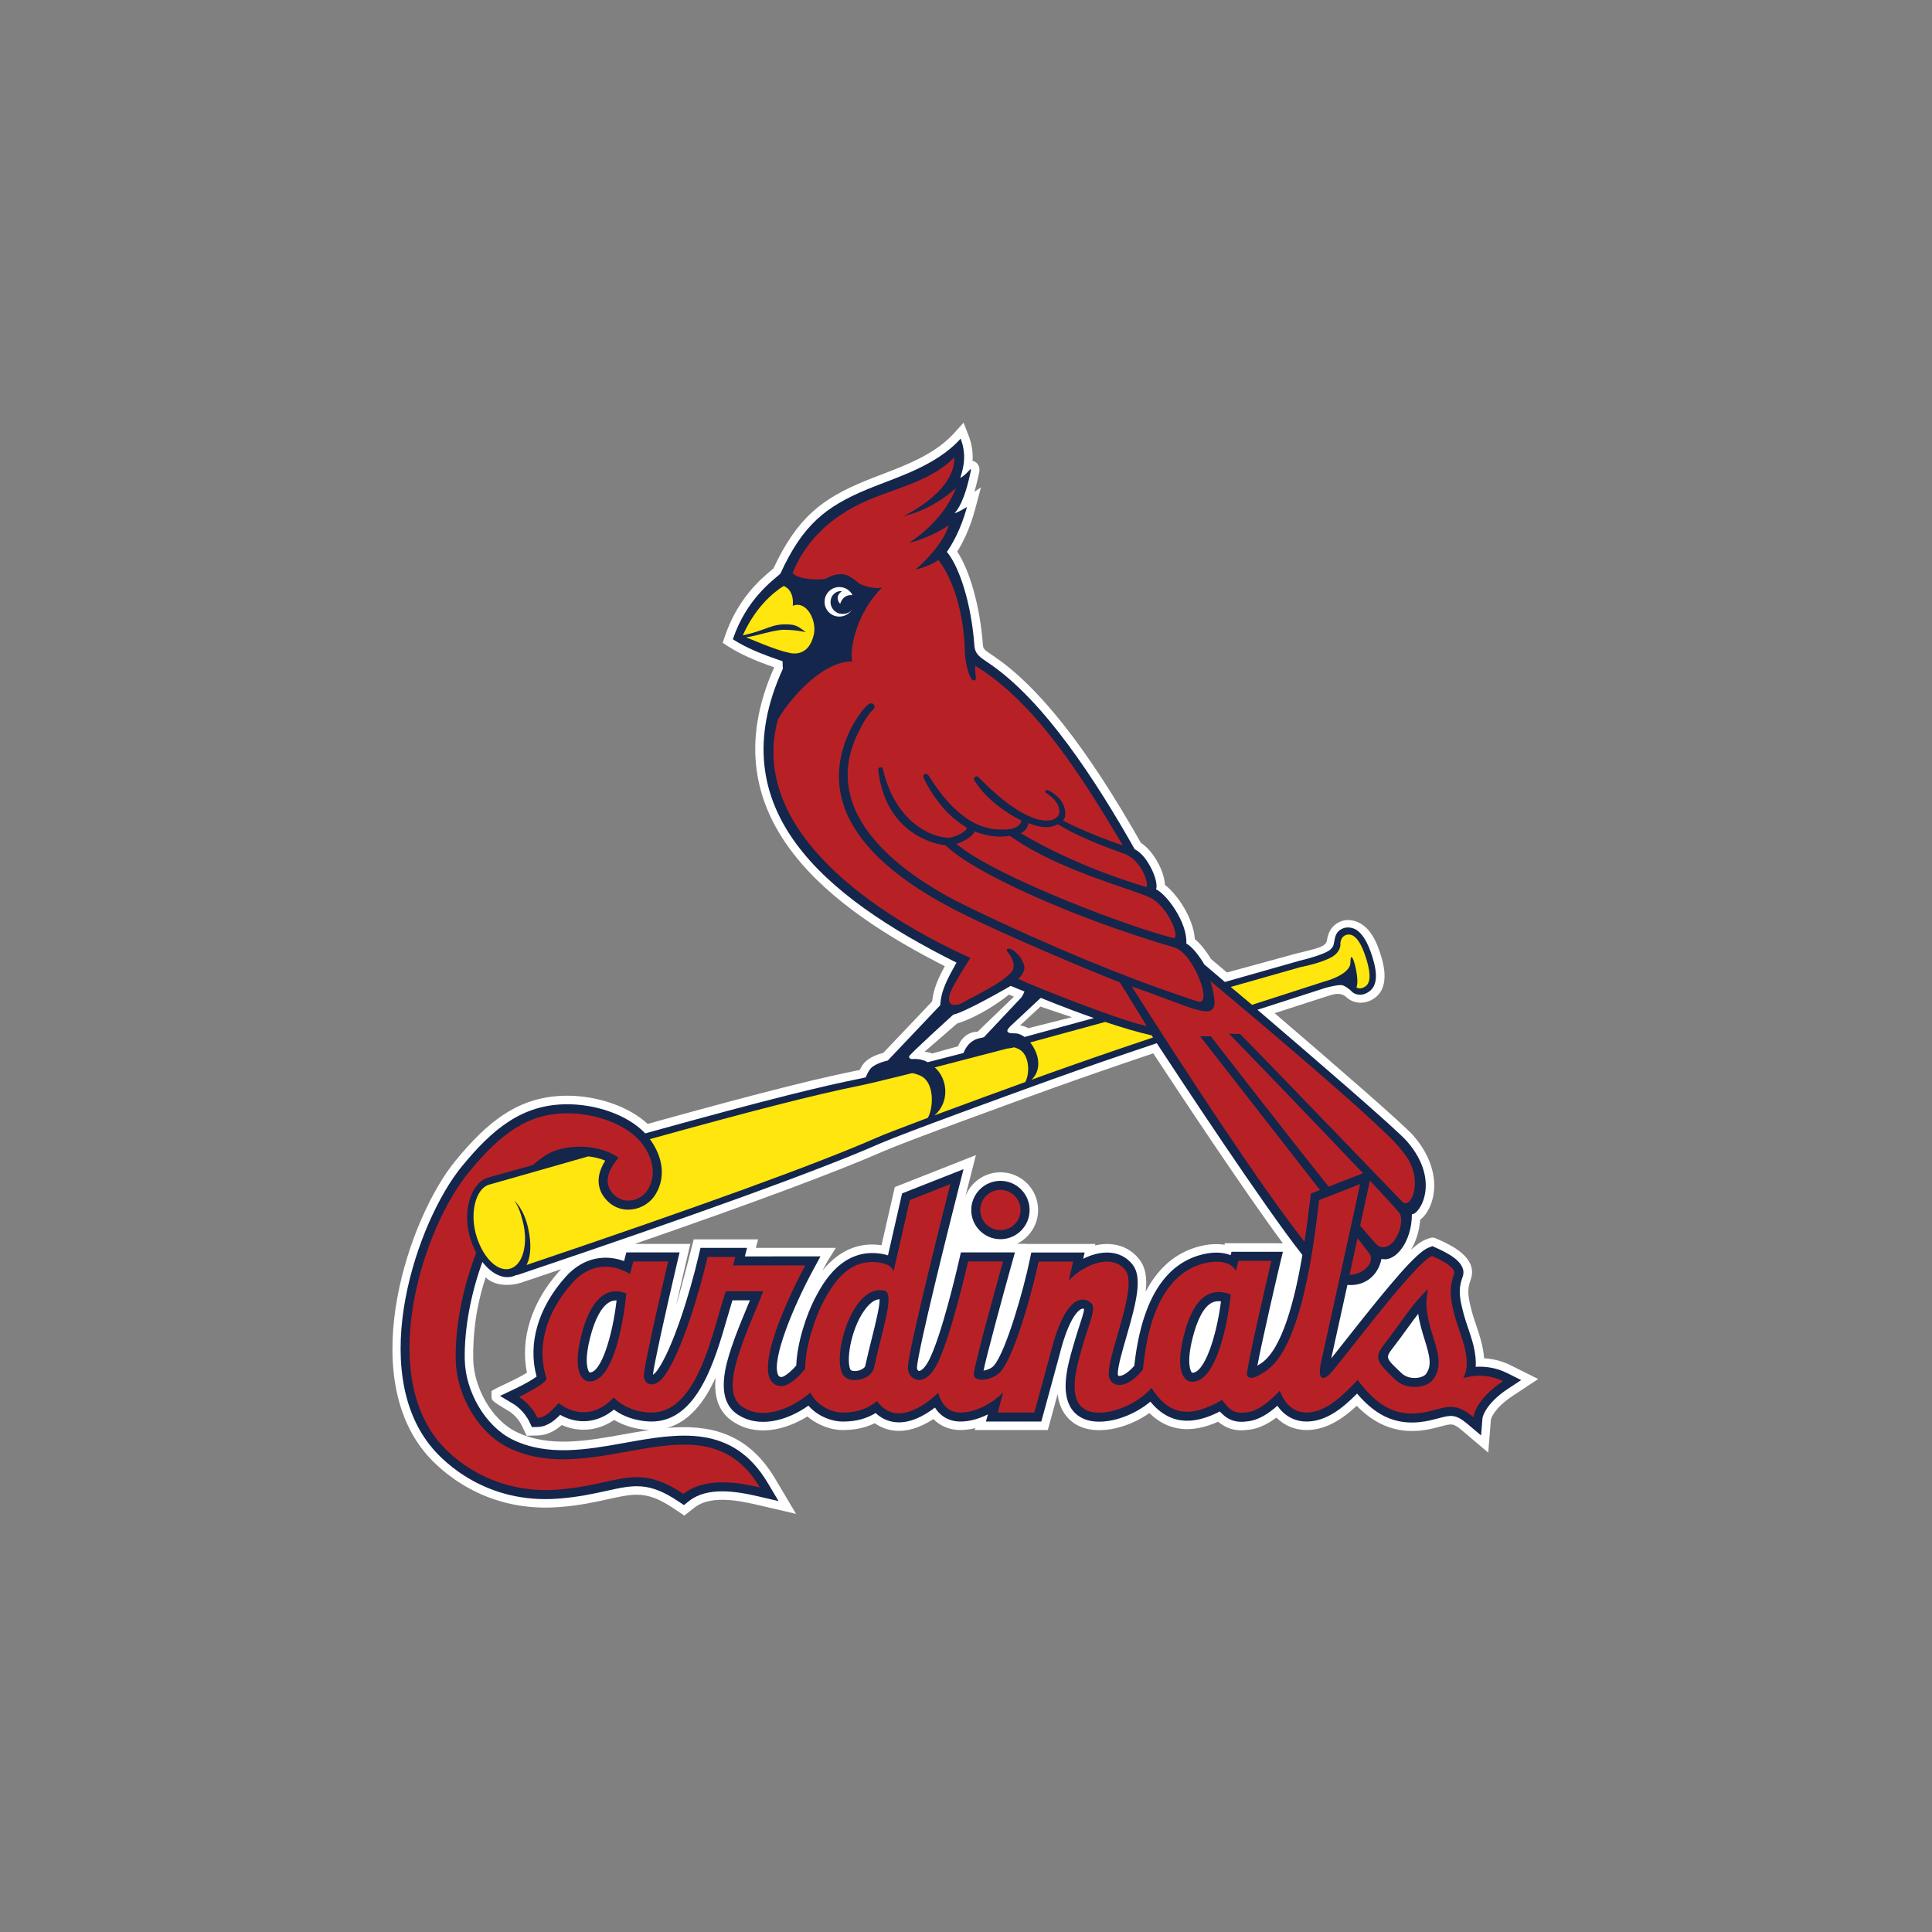
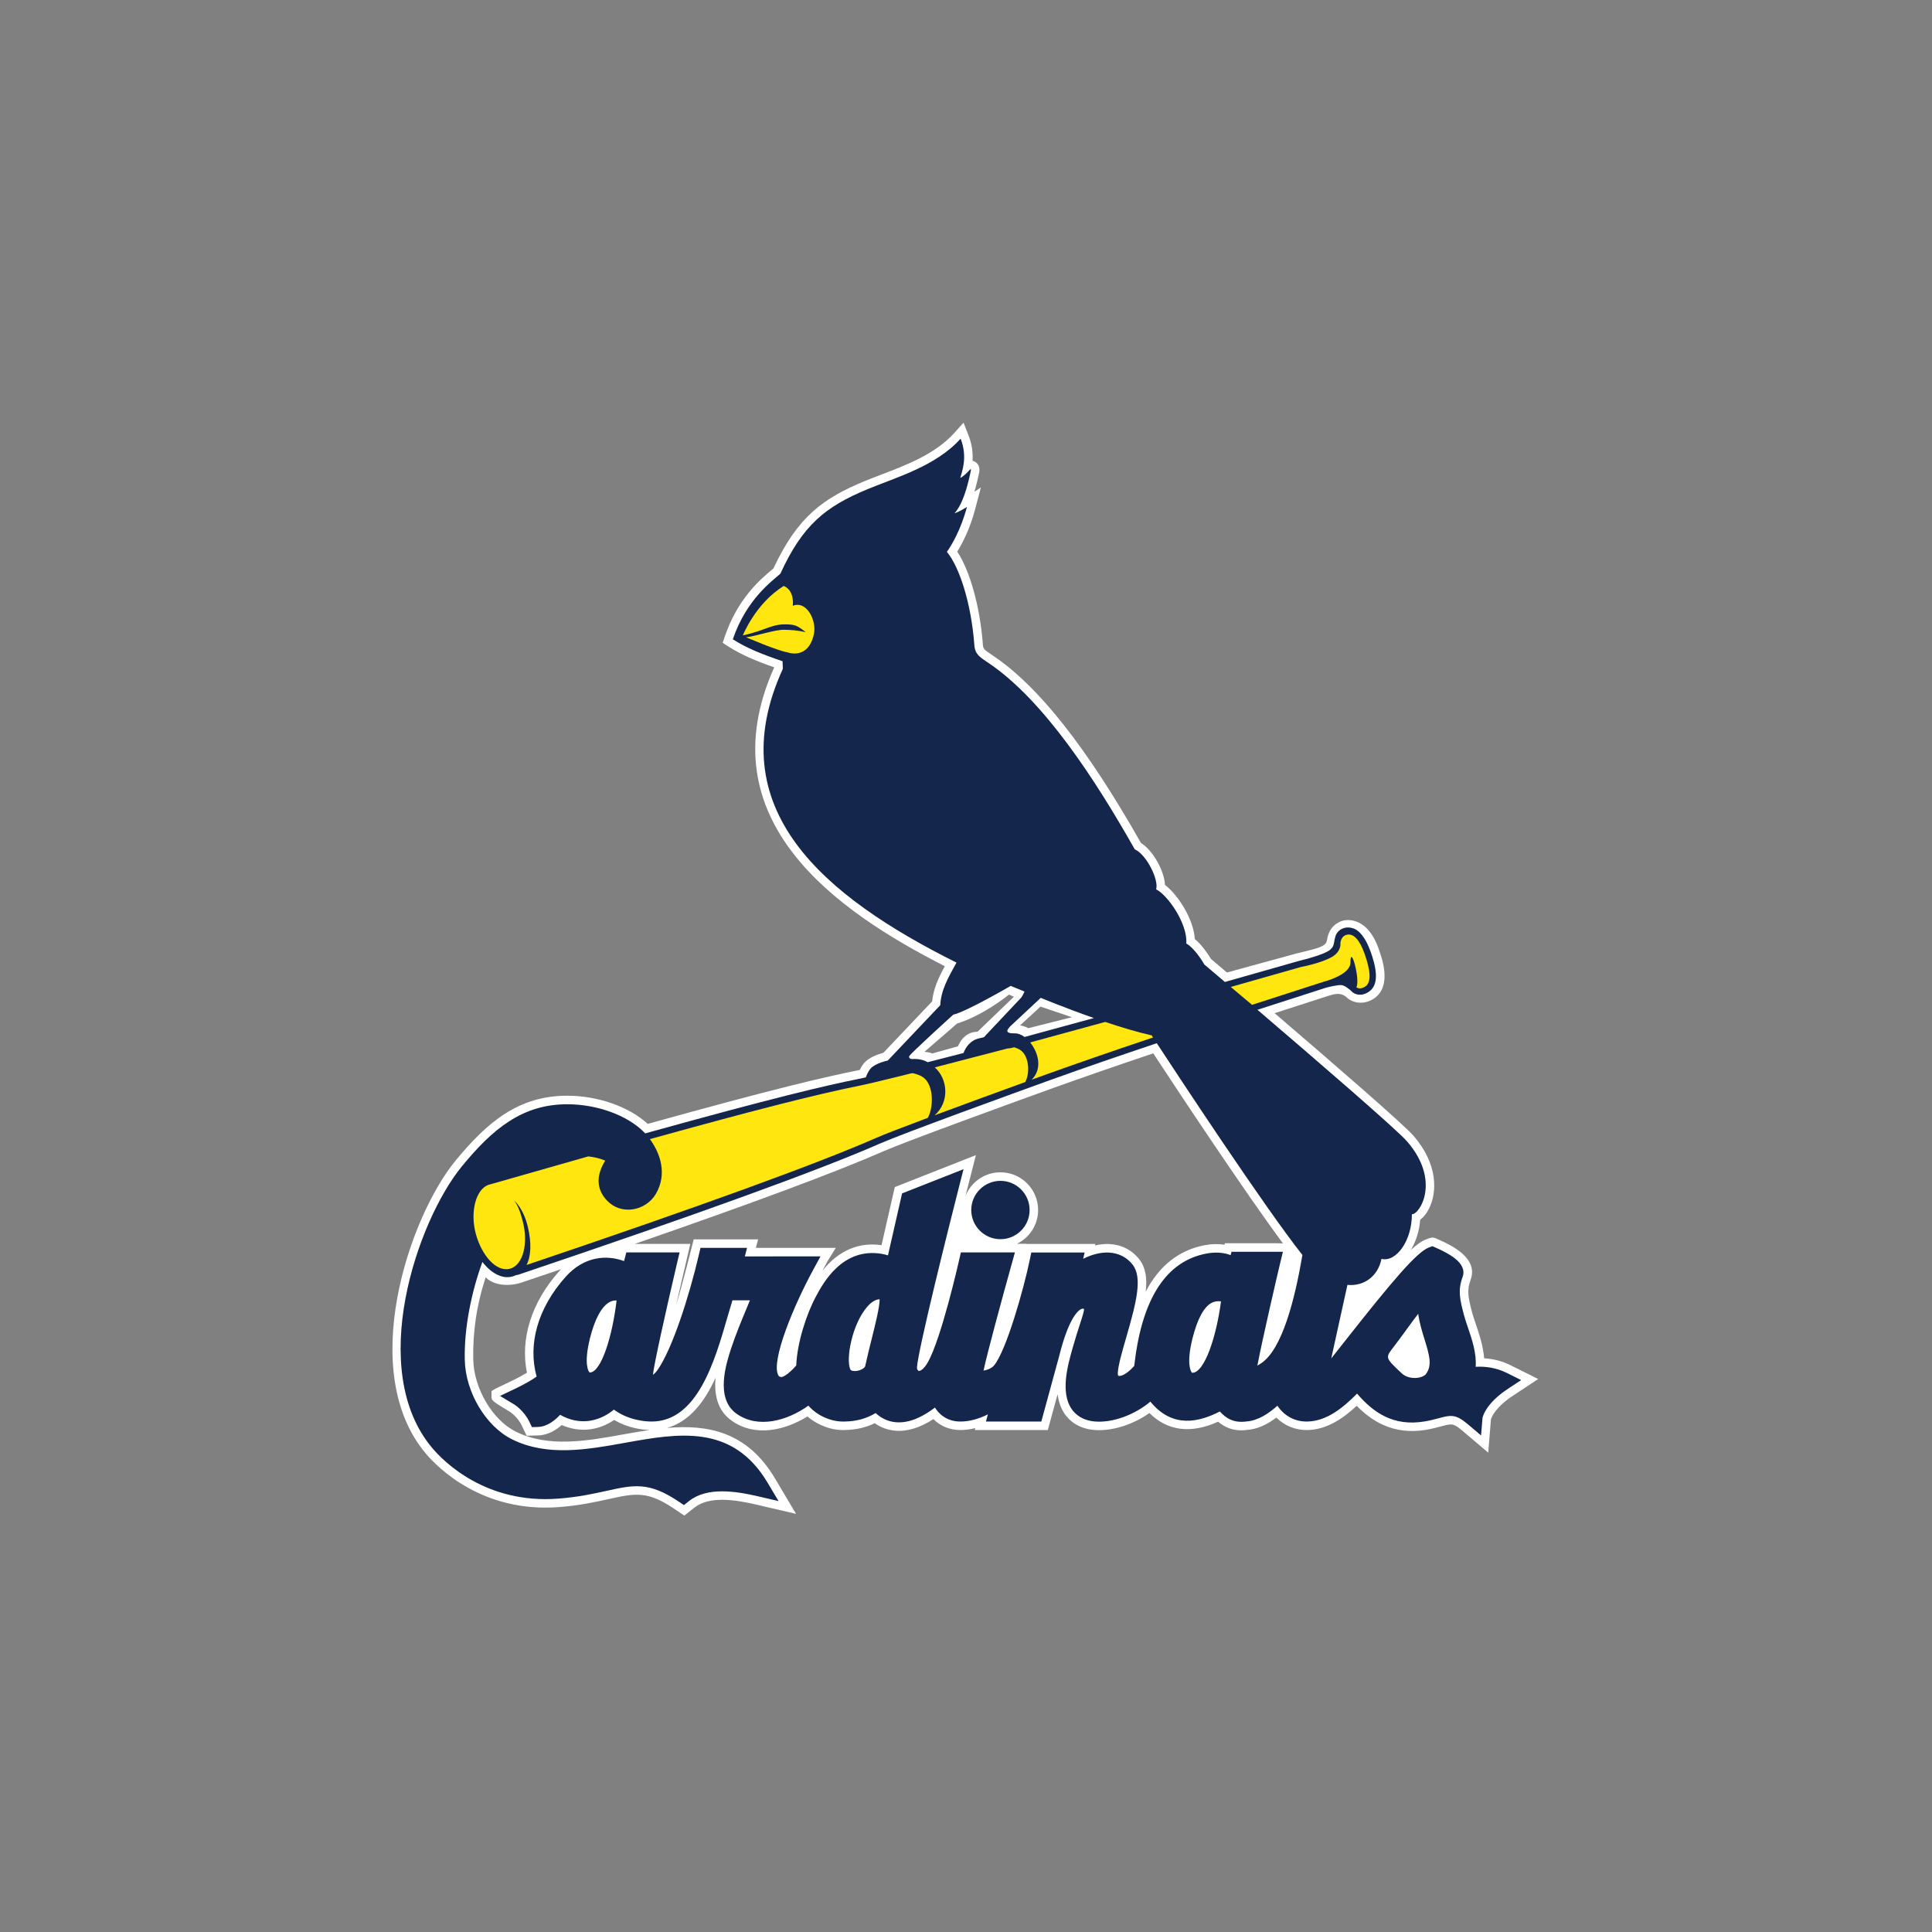
<svg xmlns="http://www.w3.org/2000/svg" width="64" height="64" viewBox="0 0 64 64" fill="none">
  <rect x="0" y="0" width="64" height="64" fill="#808080" stroke="none" />
  <path d="M20.66 47.514C19.436 47.735 18.171 47.962 17.089 47.426C16.317 47.045 15.697 45.995 15.677 45.036C15.66 44.167 15.775 43.264 16.089 42.313C16.178 42.408 16.287 42.462 16.395 42.501C16.636 42.589 16.985 42.585 17.276 42.486C17.726 42.335 18.163 42.187 18.591 42.042C18.567 42.067 18.543 42.089 18.518 42.117C17.606 43.142 17.226 44.354 17.456 45.473C17.325 45.553 17.142 45.653 16.947 45.746C16.947 45.746 16.443 45.986 16.419 45.999L16.282 46.081V46.24C16.282 46.4 16.282 46.4 16.891 46.767C16.893 46.768 17.145 46.932 17.283 47.22L17.445 47.56L17.822 47.551C18.166 47.542 18.439 47.356 18.608 47.206C19.191 47.461 19.806 47.402 20.345 47.038C20.802 47.309 21.276 47.363 21.521 47.37C21.231 47.413 20.942 47.464 20.66 47.514L20.66 47.514ZM42.117 41.184H40.576L40.563 41.233C40.362 41.201 40.141 41.205 39.912 41.248C39.059 41.408 38.405 41.925 37.953 42.786C38.004 42.337 37.952 41.988 37.74 41.717C37.494 41.404 37.148 41.228 36.738 41.21C36.589 41.204 36.433 41.22 36.273 41.257L36.285 41.208H33.992L33.993 41.203H33.687C34.102 41 34.389 40.575 34.389 40.082C34.389 39.394 33.829 38.834 33.141 38.834C32.615 38.834 32.166 39.16 31.982 39.62L32.328 38.265L29.641 39.324L29.202 41.248C28.269 41.113 27.639 41.603 27.243 42.093C27.313 41.964 27.424 41.76 27.415 41.775L27.688 41.337L25.039 41.337L25.113 41.055H22.98C22.98 41.055 22.581 42.658 22.398 43.227C22.491 42.816 22.868 41.205 22.868 41.205H21.031C24.951 39.848 27.717 38.818 29.275 38.133C30.003 37.813 33.664 36.482 34.89 36.041C35.815 35.708 36.93 35.322 38.203 34.893C39.046 36.177 41.205 39.441 42.499 41.189C42.418 41.184 42.301 41.184 42.117 41.184L42.117 41.184ZM33.424 32.947L33.587 33.018L32.382 34.178C31.901 34.178 31.736 34.659 31.736 34.659L30.874 34.9C30.835 34.86 30.625 34.842 30.625 34.842L31.705 33.905C32.59 33.632 33.424 32.947 33.424 32.947H33.424ZM34.466 33.345L35.508 33.696L34.062 34.061C34.062 34.061 33.945 33.983 33.789 33.97L34.466 33.345L34.466 33.345ZM50.053 45.232C49.774 45.092 49.476 45.013 49.163 44.995C49.134 44.593 49.004 44.202 48.892 43.874C48.844 43.732 48.798 43.598 48.768 43.486C48.628 42.956 48.59 42.74 48.716 42.396C48.984 41.663 48.05 41.241 47.681 41.074C47.681 41.074 47.567 41.023 47.567 41.023C47.459 40.973 47.396 40.997 47.231 41.061C47.096 41.113 46.942 41.218 46.738 41.404C46.908 41.126 47.017 40.776 47.045 40.406C47.154 40.326 47.256 40.201 47.338 40.036C47.617 39.481 47.629 38.558 46.83 37.631C46.506 37.254 44.231 35.284 42.23 33.569L42.223 33.563C42.926 33.336 44.003 32.989 43.994 32.992C44.145 32.951 44.388 32.839 44.611 33.04C44.809 33.232 45.195 33.302 45.529 33.067C46.109 32.659 45.788 31.762 45.669 31.428C45.46 30.84 45.166 30.619 44.955 30.537C44.752 30.457 44.535 30.453 44.349 30.552C44.059 30.706 43.988 30.955 43.955 31.158C43.918 31.378 43.566 31.43 42.941 31.587C42.941 31.587 40.797 32.172 40.645 32.215L40.633 32.206L40.114 31.765C40.013 31.597 39.814 31.299 39.58 31.108C39.538 30.438 39.018 29.639 38.591 29.314C38.569 28.847 38.195 28.171 37.796 27.925C36.005 24.765 34.406 22.737 32.909 21.73L32.86 21.696C32.592 21.517 32.569 21.491 32.559 21.351C32.466 20.106 32.133 18.912 31.71 18.273C31.877 18.004 32.13 17.526 32.304 16.862C32.304 16.862 32.494 16.146 32.494 16.147L32.277 16.29C32.332 16.109 32.387 15.894 32.44 15.633L32.445 15.598C32.461 15.383 32.316 15.303 32.271 15.283C32.252 15.274 32.234 15.271 32.217 15.267C32.232 15.029 32.209 14.743 32.085 14.427L31.919 14L31.613 14.341C30.986 15.039 30.032 15.402 29.191 15.723C28.998 15.797 28.816 15.867 28.643 15.938C27.271 16.505 26.422 17.113 25.622 18.829C25.603 18.846 25.582 18.863 25.559 18.883C25.196 19.188 24.438 19.824 24.01 21.085L23.939 21.294L24.124 21.414C24.566 21.696 25.044 21.895 25.647 22.106C23.383 27.166 27.692 30.168 31.298 32.007C31.089 32.391 30.922 32.75 30.878 33.173L29.262 34.876C29.107 34.917 28.813 35.013 28.642 35.195C28.584 35.257 28.53 35.341 28.48 35.443C28.435 35.453 28.396 35.461 28.362 35.468C27.352 35.671 25.738 36.04 21.456 37.23C20.836 36.661 19.806 36.297 18.791 36.297C17.185 36.297 16.148 37.16 15.084 38.456C13.549 40.327 11.814 45.448 14.113 48.159C14.505 48.622 15.983 50.118 18.516 49.924C19.193 49.873 19.701 49.76 20.148 49.662C21.033 49.467 21.436 49.378 22.317 49.969L22.669 50.206L23.002 49.943C23.503 49.547 24.355 49.68 25.041 49.839L26.37 50.149L25.673 48.976C24.744 47.411 23.426 47.186 22.097 47.302C22.845 47.094 23.342 46.429 23.704 45.642C23.656 46.16 23.745 46.712 24.235 47.06C25.025 47.621 26.015 47.375 26.747 46.922C27.093 47.217 27.558 47.39 27.986 47.371C28.358 47.364 28.678 47.291 28.977 47.145C29.175 47.285 29.396 47.369 29.639 47.392C30.04 47.431 30.47 47.302 30.919 47.009C31.152 47.242 31.458 47.37 31.806 47.372C31.969 47.372 32.138 47.35 32.31 47.308L32.292 47.372H34.71L35.035 46.183C35.064 46.417 35.134 46.642 35.27 46.839C35.421 47.057 35.714 47.325 36.251 47.37C36.828 47.417 37.518 47.201 38.075 46.809C38.681 47.405 39.445 47.503 40.353 47.096C40.532 47.25 40.841 47.432 41.307 47.368C41.626 47.347 41.947 47.211 42.281 46.959C42.556 47.232 42.911 47.378 43.308 47.372C43.962 47.362 44.511 46.971 44.943 46.569C45.418 47.055 46.139 47.55 47.245 47.364C47.436 47.331 47.592 47.289 47.731 47.252C48.097 47.154 48.144 47.142 48.436 47.389L49.3 48.12L49.389 47.015C49.406 46.959 49.527 46.624 50.113 46.238L50.955 45.682L50.053 45.232L50.053 45.232Z" fill="white" />
  <path d="M34.107 40.084C34.107 39.551 33.674 39.117 33.141 39.117C32.608 39.117 32.174 39.551 32.174 40.084C32.174 40.617 32.608 41.05 33.141 41.05C33.674 41.05 34.107 40.617 34.107 40.084V40.084ZM49.926 45.485C49.547 45.295 49.176 45.26 48.883 45.277C48.918 44.832 48.76 44.365 48.624 43.967C48.574 43.82 48.527 43.681 48.495 43.559C48.356 43.033 48.29 42.738 48.451 42.3C48.629 41.813 47.895 41.482 47.583 41.34L47.449 41.281C47.449 41.28 47.332 41.325 47.332 41.325C46.923 41.483 46.089 42.476 44.594 44.373C44.419 44.596 44.241 44.822 44.099 45C44.191 44.579 44.491 43.218 44.635 42.564C45.211 42.617 45.655 42.252 45.763 41.702C46.241 41.821 46.771 41.117 46.771 40.223C47.023 40.239 47.742 39.123 46.616 37.816C46.273 37.417 43.536 35.059 41.662 33.457L41.656 33.45L43.92 32.721C44.06 32.683 44.318 32.623 44.444 32.633C44.526 32.64 44.701 32.759 44.786 32.853C44.869 32.934 45.096 33.034 45.363 32.84C45.724 32.577 45.559 31.963 45.403 31.523C45.23 31.037 45.015 30.827 44.86 30.765C44.733 30.716 44.586 30.701 44.444 30.774C44.12 30.942 44.27 31.294 44.092 31.429C44.092 31.429 44.04 31.585 43.031 31.831L40.712 32.49L40.576 32.529L40.565 32.519C40.152 32.168 39.896 31.951 39.896 31.951C39.733 31.672 39.503 31.369 39.298 31.255C39.344 30.573 38.652 29.625 38.298 29.461C38.395 29.162 37.989 28.312 37.59 28.135C36.315 25.877 34.586 23.2 32.751 21.965C32.458 21.767 32.299 21.678 32.277 21.373C32.174 19.978 31.779 18.775 31.367 18.281C31.518 18.067 31.83 17.556 32.032 16.792C32.032 16.792 31.797 16.947 31.618 17.004C31.714 16.894 31.951 16.624 32.163 15.578C32.173 15.452 32.065 15.688 31.811 15.835C31.853 15.652 32.069 15.165 31.822 14.531C31.001 15.444 29.686 15.813 28.75 16.2C27.33 16.787 26.588 17.398 25.85 19.005C25.589 19.241 24.731 19.84 24.276 21.177C24.73 21.467 25.223 21.666 25.924 21.905C25.924 21.905 25.929 22.13 25.933 22.155C23.805 26.806 27.314 29.704 31.685 31.888C31.404 32.394 31.173 32.797 31.147 33.299L29.408 35.132C29.408 35.132 29.012 35.213 28.847 35.389C28.775 35.467 28.716 35.595 28.68 35.689C28.577 35.712 28.488 35.731 28.416 35.746C27.358 35.958 25.653 36.356 21.373 37.545C21.358 37.53 21.344 37.514 21.329 37.499C20.771 36.941 19.775 36.58 18.791 36.58C17.295 36.58 16.314 37.402 15.301 38.636C13.816 40.446 12.127 45.383 14.327 47.977C14.698 48.415 16.094 49.828 18.493 49.644C19.151 49.594 19.648 49.484 20.087 49.388C20.993 49.187 21.493 49.078 22.474 49.737L22.655 49.858L22.826 49.723C23.422 49.252 24.357 49.392 25.104 49.566L25.79 49.725L25.43 49.121C24.262 47.155 22.457 47.48 20.71 47.794C19.442 48.022 18.13 48.257 16.965 47.681C16.093 47.25 15.418 46.115 15.396 45.043C15.374 43.986 15.613 42.813 15.98 41.804C16.268 42.175 16.634 42.375 16.966 42.288C17.01 42.276 17.051 42.26 17.091 42.242C17.123 42.238 17.155 42.231 17.186 42.221C23.123 40.221 27.153 38.758 29.161 37.877C29.897 37.554 33.567 36.219 34.794 35.777C35.881 35.385 37.115 34.962 38.32 34.558C39.044 35.664 41.902 40.005 43.144 41.573C42.899 43.015 42.474 44.733 41.751 45.177C41.721 45.197 41.684 45.22 41.652 45.24C41.809 44.398 42.327 42.173 42.408 41.838L42.498 41.467L40.795 41.467L40.766 41.579C40.545 41.49 40.272 41.469 39.964 41.526C38.646 41.774 37.845 42.989 37.587 45.137C37.582 45.175 37.577 45.215 37.573 45.246C37.315 45.542 37.113 45.599 37.053 45.576C37.031 45.568 37.027 45.52 37.028 45.492C37.037 45.239 37.175 44.76 37.31 44.297C37.651 43.12 37.85 42.316 37.519 41.892C37.325 41.645 37.051 41.507 36.726 41.493C36.441 41.481 36.148 41.565 35.882 41.699L35.93 41.491H34.163L34.113 41.73C33.913 42.704 33.327 44.766 32.925 45.237C32.846 45.33 32.689 45.388 32.581 45.403C32.691 44.87 33.192 43.024 33.515 41.867L33.621 41.487H31.83L31.777 41.721C31.771 41.746 31.187 44.34 30.732 45.134C30.6 45.363 30.478 45.426 30.432 45.411C30.401 45.402 30.372 45.353 30.376 45.291C30.421 44.683 31.4 40.76 31.773 39.299L31.918 38.731L29.883 39.533L29.415 41.586C29.354 41.566 29.286 41.548 29.21 41.535C27.901 41.315 27.263 42.509 27.023 42.958C26.715 43.533 26.405 44.48 26.377 45.233C26.187 45.456 25.956 45.627 25.878 45.616C25.812 45.608 25.795 45.584 25.78 45.555C25.532 45.068 26.309 43.22 26.939 42.063L27.18 41.619L24.674 41.62L24.747 41.338H23.204L23.15 41.57C22.835 42.922 22.271 44.694 21.776 45.391C21.716 45.474 21.665 45.518 21.629 45.54C21.66 45.219 22.055 43.433 22.425 41.857L22.512 41.488H20.748L20.673 41.775C20.101 41.564 19.352 41.605 18.729 42.306C17.82 43.328 17.478 44.52 17.776 45.601C17.644 45.7 17.353 45.867 17.068 46.002L16.564 46.242L17.042 46.529C17.044 46.531 17.36 46.73 17.537 47.1L17.621 47.275L17.815 47.27C18.138 47.262 18.391 47.039 18.555 46.868C19.147 47.203 19.796 47.139 20.337 46.695C20.826 47.058 21.401 47.09 21.586 47.09C23.099 47.09 23.678 45.087 24.1 43.623C24.157 43.428 24.211 43.242 24.263 43.074H24.842C24.807 43.161 24.769 43.251 24.731 43.344C24.562 43.748 24.372 44.208 24.224 44.655C24.061 45.153 23.677 46.319 24.398 46.831C25.109 47.336 26.074 47.067 26.779 46.564C27.114 46.945 27.606 47.106 27.98 47.09C28.374 47.083 28.701 46.994 29.007 46.809C29.196 46.986 29.417 47.088 29.666 47.112C30.131 47.158 30.597 46.914 30.971 46.628C31.158 46.923 31.448 47.089 31.807 47.09C32.105 47.092 32.419 47.007 32.725 46.853L32.66 47.09H34.495L35.088 44.917C35.432 43.533 35.776 43.373 35.842 43.354C35.871 43.346 35.895 43.353 35.911 43.363C35.91 43.453 35.834 43.684 35.766 43.892C35.705 44.08 35.628 44.313 35.55 44.593L35.527 44.673C35.373 45.216 35.116 46.124 35.502 46.679C35.618 46.847 35.846 47.054 36.274 47.089C36.861 47.138 37.592 46.865 38.108 46.431C38.843 47.332 39.726 47.107 40.409 46.757C40.598 46.967 40.852 47.147 41.287 47.088C41.669 47.062 42.02 46.831 42.315 46.567C42.55 46.91 42.895 47.096 43.303 47.09C43.965 47.081 44.518 46.606 44.954 46.165C45.486 46.783 46.147 47.264 47.197 47.086C47.375 47.056 47.526 47.016 47.658 46.981C48.05 46.876 48.212 46.832 48.617 47.174L49.062 47.551L49.11 46.971C49.109 46.973 49.181 46.514 49.957 46.003L50.391 45.717L49.927 45.485L49.926 45.485ZM32.57 34.366C32.362 34.407 32.261 34.436 32.12 34.567C32.021 34.658 31.954 34.786 31.918 34.882C31.526 34.983 31.123 35.087 30.731 35.187C30.641 35.134 30.47 35.064 30.205 35.083C30.18 35.081 30.11 35.069 30.115 34.995C30.12 34.931 31.579 33.611 31.579 33.611C31.987 33.527 33.481 32.659 33.481 32.659L33.938 32.846L33.904 32.921L33.839 33.036L32.656 34.292C32.631 34.321 32.606 34.359 32.57 34.366L32.57 34.366ZM33.939 34.351C33.836 34.275 33.727 34.23 33.626 34.232C33.247 34.238 33.376 34.1 33.462 34.002L34.476 33.055C34.476 33.055 35.276 33.388 36.236 33.724C34.845 34.106 34.09 34.31 33.939 34.351L33.939 34.351ZM19.539 45.465C19.535 45.465 19.53 45.465 19.516 45.447C19.496 45.422 19.331 45.178 19.546 44.321C19.704 43.689 19.937 43.266 20.201 43.129C20.252 43.102 20.323 43.075 20.425 43.079C20.289 44.255 19.915 45.465 19.539 45.465L19.539 45.465ZM28.884 44.32C28.808 44.623 28.73 44.936 28.66 45.258C28.65 45.304 28.528 45.4 28.36 45.416C28.3 45.422 28.191 45.417 28.167 45.362C28.015 45.012 28.224 43.886 28.714 43.304C28.858 43.133 29.001 43.045 29.139 43.04C29.144 43.279 28.995 43.873 28.884 44.32L28.884 44.32ZM39.498 45.475C39.493 45.475 39.487 45.475 39.474 45.456C39.454 45.432 39.29 45.188 39.504 44.331C39.667 43.685 39.882 43.29 40.145 43.154C40.234 43.108 40.335 43.096 40.447 43.109C40.293 44.295 39.897 45.475 39.498 45.475L39.498 45.475ZM47.224 45.532C47.155 45.599 47.022 45.644 46.879 45.647C46.703 45.651 46.54 45.595 46.433 45.492C45.888 44.98 45.888 44.98 46.15 44.639C46.32 44.419 46.469 44.214 46.613 44.015C46.74 43.839 46.861 43.675 46.98 43.521C47.022 43.826 47.109 44.11 47.192 44.375C47.362 44.923 47.447 45.25 47.224 45.532" fill="#14264B" />
-   <path d="M28.224 20.192C28.131 20.343 27.959 20.437 27.77 20.424C27.5 20.406 27.297 20.172 27.316 19.902C27.335 19.631 27.569 19.428 27.839 19.448C28.017 19.46 28.168 19.567 28.242 19.716C27.905 19.68 27.832 20.006 27.832 20.006C27.613 19.738 27.895 19.584 27.895 19.584C27.707 19.559 27.529 19.702 27.514 19.917C27.499 20.133 27.661 20.32 27.877 20.335C28.022 20.346 28.148 20.298 28.224 20.192" fill="white" />
-   <path d="M31.613 15.149C30.896 15.9 29.76 16.146 28.788 16.555C27.364 17.154 26.625 18.08 26.256 18.974C26.394 19.21 27.259 19.232 27.388 19.155C27.608 19.024 27.908 18.958 28.146 19.096C28.321 19.197 28.415 19.297 28.495 19.35C28.706 19.44 29 19.515 29.219 19.463C28.257 20.428 28.146 21.694 28.237 21.908C27.105 21.908 25.97 23.44 25.763 23.853C24.553 28.41 31.46 31.413 32.145 31.732C31.747 32.37 31.409 32.88 31.439 33.117C31.463 33.306 31.57 33.311 31.79 33.267C32.295 32.982 33.185 32.574 33.499 32.21C33.69 31.99 33.493 31.669 33.399 31.564C33.299 31.451 33.357 31.352 33.587 31.493C33.806 31.678 33.846 31.781 33.915 31.944C34.014 32.179 33.731 32.429 33.731 32.429C34.509 32.78 37.166 33.826 37.989 33.989L37.097 32.544C35.477 31.898 33.198 30.921 31.906 30.279C29.901 29.283 26.584 27.21 28.238 24.033C28.721 23.224 28.905 23.207 28.973 23.397C28.978 23.416 28.964 23.47 28.943 23.481C28.913 23.512 28.695 23.722 28.491 24.153C26.937 27.042 30.154 29.113 32.051 30.033C34.797 31.364 37.339 32.389 39.014 32.951C39.27 33.037 39.503 33.125 39.685 33.176C40.193 33.326 39.539 31.566 38.898 31.386C35.501 30.387 32.231 28.898 31.326 28.004C30.782 27.94 29.332 27.498 29.096 25.533C29.086 25.48 29.089 25.434 29.155 25.419C29.217 25.405 29.242 25.45 29.247 25.477C29.663 27.261 30.878 27.736 31.392 27.749C31.676 27.755 32.123 27.472 32.006 27.404C31.125 26.892 30.629 25.862 30.594 25.755C30.571 25.686 30.597 25.667 30.641 25.643C30.682 25.622 30.729 25.639 30.773 25.707C31.001 26.06 31.837 27.439 33.077 27.477C33.404 27.487 33.765 27.475 33.838 27.182C33.838 27.182 32.79 26.699 32.276 25.849C32.258 25.822 32.243 25.77 32.309 25.73C32.377 25.689 32.429 25.759 32.46 25.787C33.46 26.814 34.264 27.231 34.75 27.179C34.946 27.167 35.084 27.026 35.091 26.927C35.117 26.554 34.74 26.326 34.641 26.259C34.626 26.249 34.618 26.215 34.635 26.194C34.65 26.172 34.688 26.161 34.738 26.186C34.934 26.279 35.318 26.555 35.286 26.99C35.281 27.067 35.271 27.118 35.212 27.182C35.78 27.48 36.746 27.864 37.196 28.004C35.818 25.694 34.296 23.267 32.311 22.057C32.258 22.23 32.424 22.622 32.226 22.527C32.089 22.461 31.969 21.89 31.964 21.632C31.938 20.299 31.573 19.187 31.085 18.548C30.816 18.759 30.327 18.866 30.329 18.869C31.305 18.003 31.43 17.395 31.43 17.395C31.145 17.615 30.462 17.919 30.106 17.981C30.106 17.981 31.22 17.33 31.667 16.169C31.667 16.159 30.956 16.867 29.917 17.102C29.917 17.1 31.644 16.313 31.613 15.149V15.149ZM34.065 27.264C34.045 27.39 34.008 27.509 33.81 27.599C35.62 28.675 37.553 29.262 37.976 29.384C38.064 29.322 37.843 28.495 37.236 28.28C36.331 27.958 35.577 27.639 35.042 27.303C34.853 27.407 34.573 27.468 34.065 27.264V27.264ZM32.278 27.542C32.257 27.695 31.858 27.92 31.678 27.951C32.98 29.058 37.565 30.765 38.875 31.072C39.085 31.122 38.78 30.179 38.203 29.792C37.782 29.508 35.132 28.895 33.453 27.687C33.17 27.733 32.818 27.744 32.278 27.542ZM40.088 32.492C40.142 32.609 40.17 32.761 40.196 32.902C40.427 33.995 39.601 33.39 37.492 32.68C39.183 35.349 41.758 39.291 43.214 41.134C43.296 40.591 43.355 40.114 43.391 39.803L43.422 39.539L43.727 39.421L39.757 34.33H40.111C40.111 34.33 42.373 37.254 44.014 39.31L45.15 38.865C43.486 37.104 40.716 34.244 40.716 34.244L41.078 34.253C41.075 34.224 46.443 39.798 46.443 39.798C46.738 40.129 47.238 39.009 46.433 38.112C45.986 37.4 40.088 32.492 40.088 32.492ZM18.791 36.88C17.506 36.88 16.598 37.529 15.533 38.827C14.002 40.693 12.527 45.392 14.556 47.784C15.236 48.587 16.609 49.487 18.47 49.346C20.505 49.19 21.058 48.425 22.64 49.487C23.385 48.9 24.521 49.123 25.172 49.274C23.311 46.14 19.75 49.392 16.832 47.951C15.821 47.451 15.12 46.197 15.096 45.05C15.072 43.891 15.351 42.601 15.776 41.498C15.683 41.327 15.606 41.134 15.552 40.929C15.327 40.078 15.61 39.225 16.109 39.032C16.137 39.02 16.166 39.008 16.198 39C16.702 38.854 17.185 38.729 17.648 38.597C17.811 38.453 17.975 38.33 18.139 38.233C18.723 37.892 19.838 37.878 20.49 38.352C20.187 38.708 19.927 39.192 20.355 39.59C20.689 39.914 21.241 39.78 21.467 39.397C21.816 38.803 21.532 38.135 21.118 37.711C20.621 37.215 19.703 36.88 18.791 36.88H18.791ZM45.38 39.109L45.057 40.601C45.393 41.001 45.618 41.257 45.672 41.281C46.19 41.511 46.562 40.486 46.362 40.193C46.295 40.093 45.913 39.678 45.38 39.109V39.109ZM31.481 39.225L30.139 39.755L29.597 42.127C29.597 42.127 29.593 41.904 29.159 41.829C28.204 41.67 27.675 42.37 27.286 43.099C26.996 43.642 26.672 44.625 26.672 45.343C26.672 45.343 26.202 45.961 25.837 45.915C24.585 45.751 26.674 41.919 26.674 41.919H24.283L24.358 41.637H23.44C23.187 42.727 22.607 44.737 22.018 45.566C21.699 46.015 21.337 45.889 21.327 45.579C21.316 45.261 22.133 41.788 22.133 41.788H20.979L20.869 42.206C20.546 41.999 19.701 41.663 18.952 42.506C17.972 43.606 17.809 44.776 18.103 45.656C18.144 45.822 17.195 46.274 17.195 46.274C17.195 46.274 17.585 46.507 17.806 46.971C18.169 46.961 18.476 46.461 18.515 46.486C19.075 46.91 19.761 46.904 20.33 46.294C20.677 46.658 21.195 46.792 21.584 46.792C23.139 46.792 23.607 44.055 24.043 42.776H25.281C25.1 43.271 24.744 44.032 24.507 44.75C24.259 45.502 24.108 46.258 24.57 46.587C25.278 47.089 26.279 46.63 26.842 46.13C27.078 46.587 27.571 46.807 27.966 46.792C28.402 46.784 28.73 46.671 29.054 46.415C29.656 47.246 30.576 46.612 31.083 46.14C31.171 46.489 31.39 46.789 31.807 46.792C32.301 46.794 32.823 46.52 33.23 46.13L33.051 46.792H34.264L34.797 44.84C35.385 42.473 36.111 43.101 36.169 43.196C36.303 43.404 36.081 43.801 35.837 44.673C35.668 45.281 35.216 46.702 36.298 46.792C36.917 46.843 37.729 46.461 38.147 45.974C38.764 46.966 39.505 46.938 40.482 46.376C40.695 46.651 40.854 46.846 41.248 46.792C41.702 46.771 42.151 46.325 42.397 46.069C42.536 46.463 42.823 46.799 43.298 46.792C43.957 46.781 44.541 46.166 44.972 45.715C45.552 46.466 46.139 46.961 47.147 46.792C47.852 46.671 48.127 46.368 48.809 46.946C48.809 46.946 48.858 46.368 49.791 45.753C49.278 45.497 48.76 45.563 48.47 45.653C48.796 45.056 48.36 44.222 48.203 43.637C48.065 43.109 47.973 42.735 48.168 42.199C48.255 41.96 47.555 41.657 47.439 41.606C46.842 41.837 44.282 45.33 44.016 45.553C43.892 45.658 43.6 45.827 43.777 45.058C43.777 45.058 45.062 39.231 45.054 39.225L43.698 39.755C43.544 41.042 43.141 44.673 41.908 45.432C41.795 45.502 41.42 45.779 41.31 45.561C41.248 45.443 42.108 41.806 42.115 41.768H41.025L40.941 42.099C40.761 41.768 40.307 41.768 40.017 41.822C37.951 42.209 37.919 45.279 37.849 45.384C37.25 46.122 36.711 45.935 36.727 45.481C36.755 44.699 37.697 42.611 37.281 42.078C36.822 41.491 35.878 41.911 35.405 42.419L35.551 41.791H34.406C34.241 42.586 33.645 44.855 33.151 45.432C32.892 45.735 32.231 45.825 32.259 45.502C32.292 45.127 33.226 41.786 33.226 41.786H32.069C32.069 41.786 31.474 44.44 30.99 45.284C30.576 46.007 30.045 45.689 30.076 45.268C30.133 44.502 31.481 39.225 31.481 39.225V39.225ZM33.139 39.416C32.771 39.416 32.472 39.716 32.472 40.083C32.472 40.452 32.771 40.75 33.139 40.75C33.508 40.75 33.807 40.452 33.807 40.083C33.807 39.716 33.508 39.416 33.139 39.416ZM44.97 41.016L44.706 42.232C45.139 42.219 45.575 41.842 45.359 41.519L44.97 41.016ZM47.309 42.704C47.001 43.943 48.096 44.935 47.447 45.733C47.188 46.002 46.572 46.04 46.224 45.707C45.516 45.043 45.529 44.948 45.911 44.455C46.46 43.742 46.816 43.145 47.309 42.704V42.704ZM29.113 42.737C29.174 42.735 29.236 42.74 29.3 42.755C29.655 42.842 29.222 44.063 28.95 45.32C28.866 45.712 28.071 45.899 27.89 45.479C27.605 44.822 28.198 42.786 29.113 42.737ZM20.442 42.778C20.537 42.783 20.639 42.806 20.747 42.847C20.747 42.847 20.499 45.763 19.536 45.763C19.235 45.763 18.974 45.358 19.254 44.248C19.429 43.545 19.779 42.745 20.442 42.778V42.778ZM40.441 42.804C40.543 42.812 40.654 42.837 40.774 42.883C40.774 42.883 40.482 45.774 39.494 45.774C39.194 45.774 38.933 45.368 39.212 44.258C39.387 43.555 39.72 42.745 40.441 42.804V42.804Z" fill="#B72126" />
  <path d="M25.964 19.41C25.029 19.984 24.608 21.047 24.608 21.047C25.431 20.872 25.56 20.636 26.187 20.69C26.41 20.709 26.516 20.811 26.693 20.942C26.421 20.881 26.211 20.867 25.982 20.862C25.664 20.854 25.034 21.078 24.715 21.11C24.715 21.11 25.763 21.561 26.086 21.609C26.086 21.609 26.763 21.875 26.959 21.018C27.065 20.553 26.714 19.879 26.262 20.068C26.258 20.07 26.343 19.578 25.964 19.41V19.41ZM44.694 30.957C44.671 30.956 44.648 30.957 44.627 30.962C44.409 31.002 44.402 31.25 44.402 31.25C44.402 31.25 44.438 31.471 44.189 31.657C44.066 31.751 43.691 31.915 43.089 32.035L40.77 32.694L41.475 33.286L43.855 32.519C43.855 32.519 44.735 32.299 44.735 31.885C44.735 31.247 45.068 32.461 44.932 32.702C44.932 32.702 45.045 32.81 45.24 32.669C45.433 32.528 45.397 32.14 45.204 31.595C45.032 31.116 44.853 30.966 44.694 30.957V30.957ZM36.611 33.853L34.184 34.516C34.167 34.522 34.147 34.528 34.127 34.535C34.4 34.871 34.54 35.41 34.173 35.768C34.396 35.688 34.688 35.581 34.688 35.581C35.663 35.231 36.838 34.824 38.181 34.373C38.181 34.373 38.187 34.371 38.196 34.368C38.166 34.324 38.15 34.298 38.15 34.298C37.676 34.193 37.133 34.027 36.611 33.853V33.853ZM33.596 34.694C33.504 34.717 33.426 34.732 33.38 34.731C33.234 34.769 31.377 35.25 30.965 35.358C31.396 35.735 31.468 36.505 30.959 36.946C32.002 36.557 33.184 36.127 33.832 35.892L33.963 35.844C34.112 35.572 34.104 35.03 33.829 34.805C33.768 34.755 33.68 34.719 33.596 34.694V34.694ZM30.243 35.552C30.228 35.553 30.212 35.553 30.194 35.553C30.007 35.6 29.856 35.638 29.856 35.638C29.168 35.809 28.687 35.922 28.429 35.974C27.025 36.256 24.894 36.8 21.528 37.735C21.885 38.218 22.104 38.905 21.725 39.55C21.562 39.827 21.272 40.019 20.949 40.062C20.651 40.103 20.358 40.011 20.151 39.811C19.913 39.591 19.618 39.136 20.049 38.447C19.876 38.373 19.684 38.329 19.488 38.307L16.227 39.237C16.21 39.242 16.194 39.246 16.178 39.25C15.76 39.401 15.571 40.147 15.758 40.858C15.951 41.588 16.443 42.147 16.89 42.029C17.335 41.911 17.508 41.178 17.315 40.45C17.241 40.168 17.181 39.978 17.038 39.775C17.038 39.775 17.343 40.029 17.488 40.652C17.611 41.186 17.591 41.614 17.442 41.904C23.177 39.968 27.081 38.548 29.042 37.687C29.273 37.586 29.795 37.382 30.594 37.083C30.594 37.083 30.674 37.053 30.735 37.03C30.918 36.713 30.954 35.95 30.576 35.683C30.487 35.62 30.354 35.578 30.243 35.552V35.552Z" fill="#FEE60E" />
</svg>